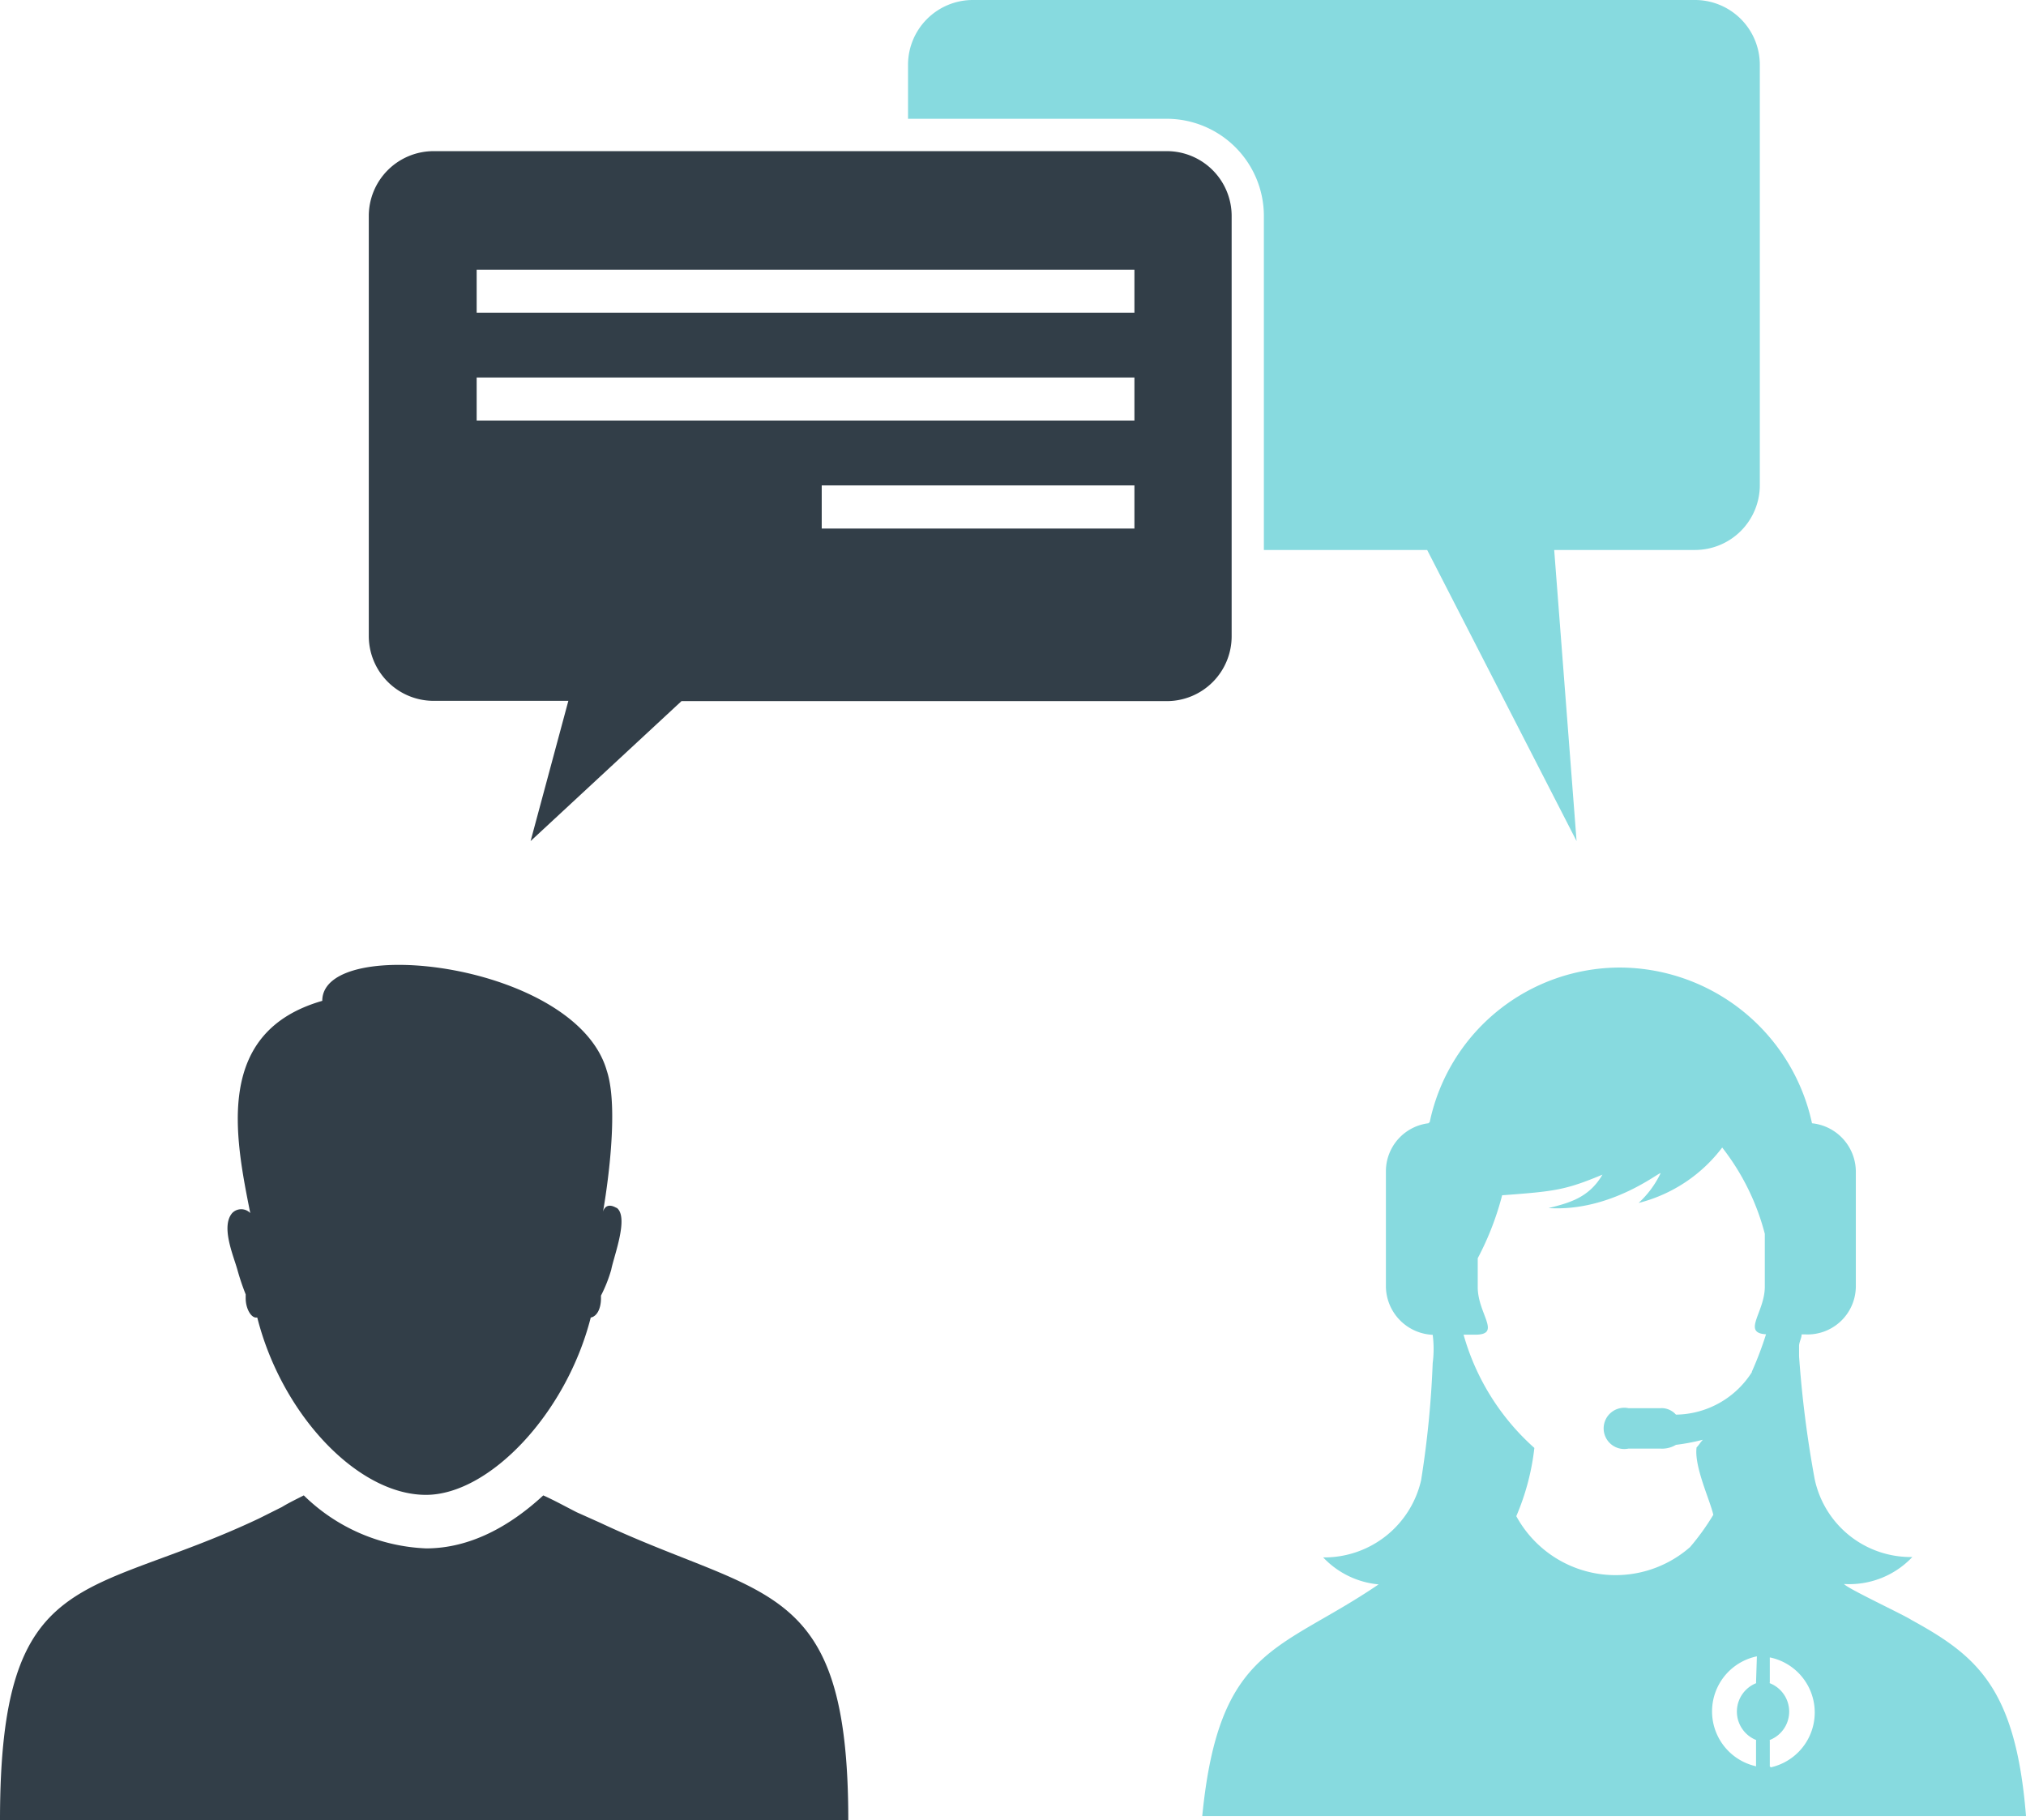
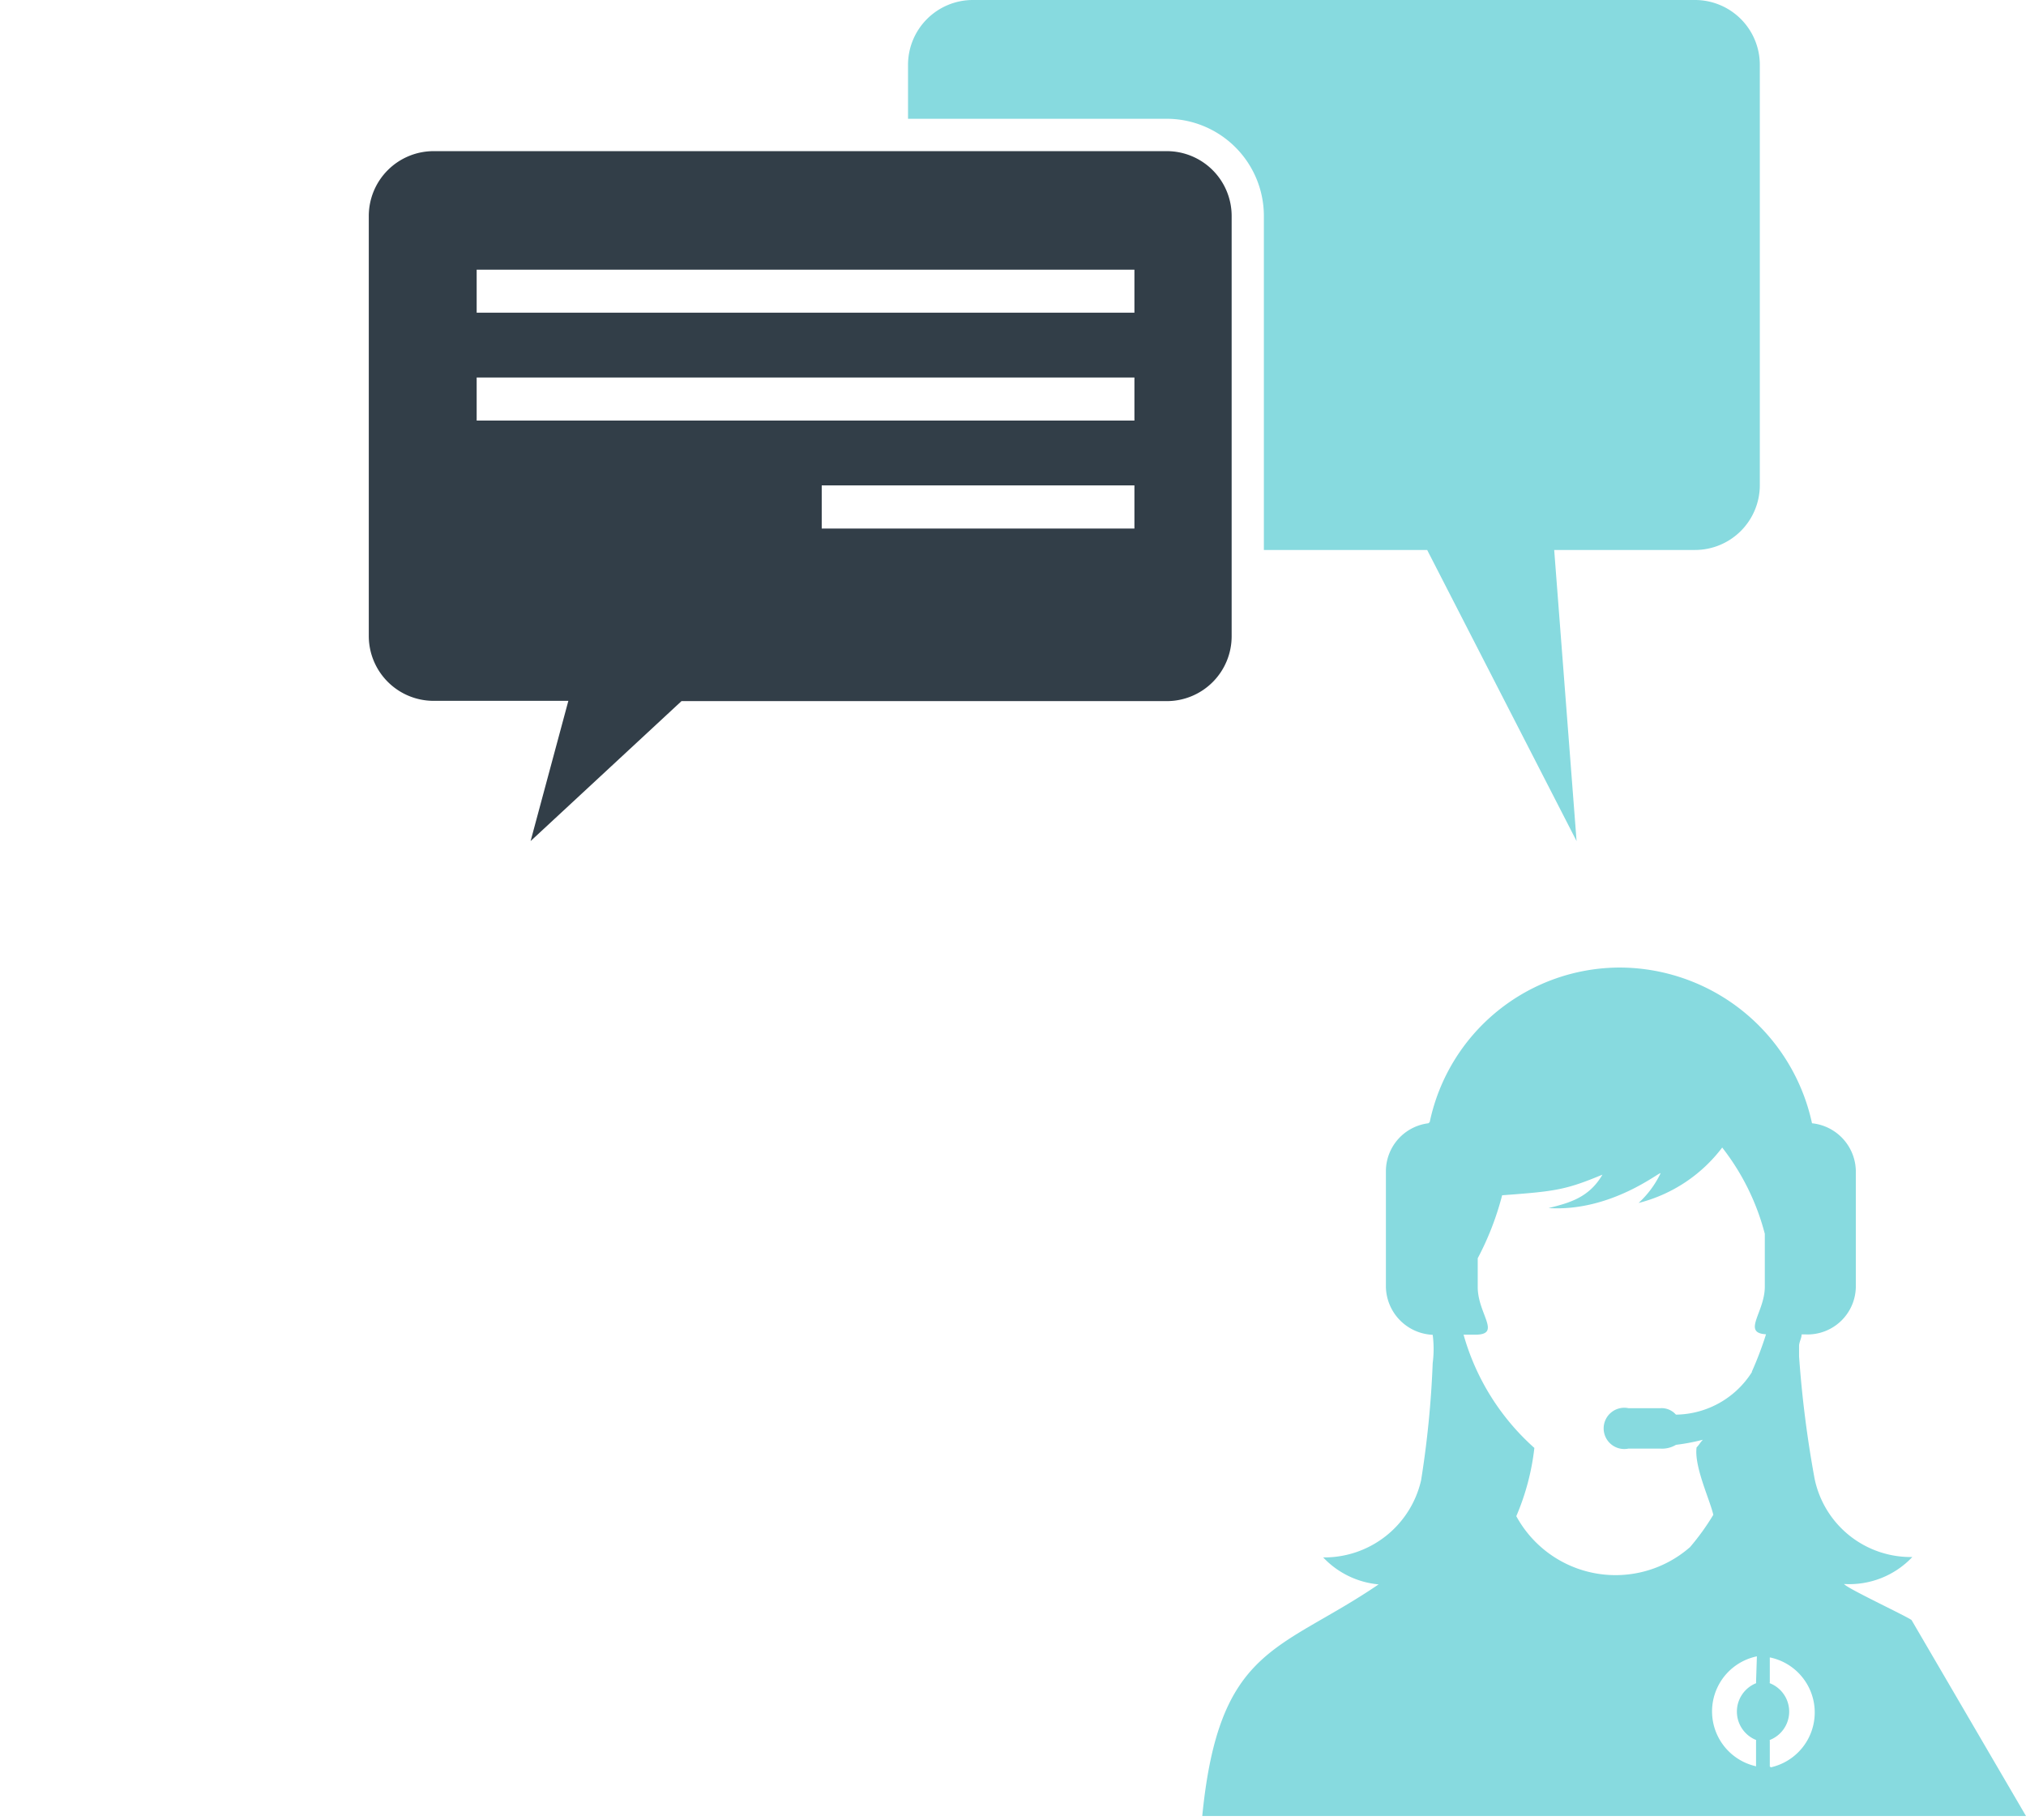
<svg xmlns="http://www.w3.org/2000/svg" viewBox="0 0 150.25 135">
  <defs>
    <style>.cls-1,.cls-2{fill:#87dadf;}.cls-1,.cls-3{fill-rule:evenodd;}.cls-3,.cls-4{fill:#323e48;}</style>
  </defs>
  <title>contact-us-anything</title>
  <g id="Capa_2" data-name="Capa 2">
    <g id="info">
-       <path class="cls-1" d="M141.76,120.15c-.57-.38-4.87-2.39-5-2.67a6.42,6.42,0,0,0,5.06-2,7.28,7.28,0,0,1-7.25-5.82,81.83,81.83,0,0,1-1.15-9.07v-.76c0-.29.19-.58.19-.86h.29a3.58,3.58,0,0,0,3.73-3.53v-8.6a3.62,3.62,0,0,0-3.25-3.53,14.63,14.63,0,0,0-14.22-11.55,14.43,14.43,0,0,0-14.13,11.46l-.1.09a3.59,3.59,0,0,0-3.15,3.53v8.6A3.63,3.63,0,0,0,106.25,99a8.16,8.16,0,0,1,0,2.1,72.72,72.72,0,0,1-.86,8.69,7.37,7.37,0,0,1-7.26,5.72,6.45,6.45,0,0,0,4.11,2c-7.35,5-11.84,4.58-13.08,17.18h61.09C149.49,125.21,146.63,122.82,141.76,120.15Zm-11.53,4.62a.08.08,0,0,1,0,.07,2.27,2.27,0,0,0,0,4.21.08.08,0,0,1,0,.07v1.82a.07.07,0,0,1,0,.06l0,0h0a4.17,4.17,0,0,1,0-8.14.07.07,0,0,1,.06,0,.09.09,0,0,1,0,.06Zm-.31-23a6.77,6.77,0,0,1-5.63,3.15,1.42,1.42,0,0,0-1.14-.48h-2.39a1.53,1.53,0,1,0,0,3h2.39a2,2,0,0,0,1.14-.28,15.32,15.32,0,0,0,2-.38c-.19.19-.28.38-.47.57-.19,1.43,1,3.91,1.24,5a17.88,17.88,0,0,1-1.72,2.39,8.38,8.38,0,0,1-12.89-2.29,17.91,17.91,0,0,0,1.34-5.06,17.65,17.65,0,0,1-5.25-8.4h.86c2,0,.19-1.53.19-3.53V93.32a21.49,21.49,0,0,0,1.81-4.67c3.91-.29,4.68-.38,7.44-1.53-1,1.72-2.48,2.1-4,2.48,4.68.29,8.31-2.77,8.31-2.58a7.23,7.23,0,0,1-1.63,2.2,11.23,11.23,0,0,0,6.2-4.11,17.54,17.54,0,0,1,3.16,6.4v3.92c0,1.9-1.72,3.43.09,3.53A26,26,0,0,1,129.92,101.73ZM131.25,131h0l0,0a.11.11,0,0,1,0-.06v-1.82a.08.08,0,0,1,0-.07,2.26,2.26,0,0,0,0-4.21.08.08,0,0,1,0-.07V123a.14.14,0,0,1,0-.06.09.09,0,0,1,.07,0,4.17,4.17,0,0,1,0,8.14Z" />
+       <path class="cls-1" d="M141.76,120.15c-.57-.38-4.87-2.39-5-2.67a6.42,6.42,0,0,0,5.06-2,7.28,7.28,0,0,1-7.25-5.82,81.83,81.83,0,0,1-1.15-9.07v-.76c0-.29.19-.58.19-.86h.29a3.58,3.58,0,0,0,3.73-3.53v-8.6a3.62,3.62,0,0,0-3.25-3.53,14.63,14.63,0,0,0-14.22-11.55,14.43,14.43,0,0,0-14.13,11.46l-.1.09a3.59,3.59,0,0,0-3.15,3.53v8.6A3.63,3.63,0,0,0,106.25,99a8.16,8.16,0,0,1,0,2.1,72.72,72.72,0,0,1-.86,8.69,7.37,7.37,0,0,1-7.26,5.72,6.45,6.45,0,0,0,4.11,2c-7.35,5-11.84,4.58-13.08,17.18h61.09Zm-11.53,4.62a.08.08,0,0,1,0,.07,2.27,2.27,0,0,0,0,4.21.08.08,0,0,1,0,.07v1.82a.07.07,0,0,1,0,.06l0,0h0a4.17,4.17,0,0,1,0-8.14.07.07,0,0,1,.06,0,.09.09,0,0,1,0,.06Zm-.31-23a6.77,6.77,0,0,1-5.63,3.15,1.42,1.42,0,0,0-1.14-.48h-2.39a1.53,1.53,0,1,0,0,3h2.39a2,2,0,0,0,1.14-.28,15.32,15.32,0,0,0,2-.38c-.19.19-.28.38-.47.57-.19,1.43,1,3.91,1.24,5a17.88,17.88,0,0,1-1.72,2.39,8.38,8.38,0,0,1-12.89-2.29,17.91,17.91,0,0,0,1.34-5.06,17.65,17.65,0,0,1-5.25-8.4h.86c2,0,.19-1.53.19-3.53V93.32a21.49,21.49,0,0,0,1.81-4.67c3.91-.29,4.68-.38,7.44-1.53-1,1.72-2.48,2.1-4,2.48,4.68.29,8.31-2.77,8.31-2.58a7.23,7.23,0,0,1-1.63,2.2,11.23,11.23,0,0,0,6.2-4.11,17.54,17.54,0,0,1,3.16,6.4v3.92c0,1.9-1.72,3.43.09,3.53A26,26,0,0,1,129.92,101.73ZM131.25,131h0l0,0a.11.11,0,0,1,0-.06v-1.82a.08.08,0,0,1,0-.07,2.26,2.26,0,0,0,0-4.21.08.08,0,0,1,0-.07V123a.14.14,0,0,1,0-.06.09.09,0,0,1,.07,0,4.17,4.17,0,0,1,0,8.14Z" />
      <path class="cls-2" d="M125.71,40.79H115.26l1.66,21.59L105.84,40.79H93.73V16a7.21,7.21,0,0,0-7.2-7.19H67.34v-4A4.81,4.81,0,0,1,72.13,0h53.58a4.81,4.81,0,0,1,4.8,4.8V36A4.81,4.81,0,0,1,125.71,40.79Z" />
-       <path class="cls-3" d="M44.49,112.93c12.22,5.75,18.42,4.12,18.42,22.07H0c0-19,6.4-16.32,19.19-22.37l1.72-.86c.47-.29,1.05-.57,1.62-.86h0a13.74,13.74,0,0,0,9.07,3.93c3.25,0,6.2-1.63,8.69-3.93.85.38,1.71.86,2.48,1.25Z" />
-       <path class="cls-3" d="M45.72,89.59h0c-.48-.29-.86-.2-1,.28,0,0,1.33-7.29.28-10.46-2.29-8-21.1-10.17-21.1-5.18-8,2.3-6.49,10-5.34,15.74a.93.93,0,0,0-1.34,0c-.86,1,.1,3.17.39,4.22A17.71,17.71,0,0,0,18.22,96v.28c0,.77.39,1.44.77,1.44h.09c1.82,7.2,7.45,13.15,12.51,13.15,4.68,0,10.4-6,12.22-13.15.47-.09.76-.67.76-1.44v-.19a10.5,10.5,0,0,0,.76-1.92c.19-1,1.34-3.93.39-4.6Z" />
      <path class="cls-4" d="M50.54,52h36a4.81,4.81,0,0,0,4.8-4.8V16a4.81,4.81,0,0,0-4.8-4.79H32.15A4.81,4.81,0,0,0,27.35,16V47.18a4.81,4.81,0,0,0,4.8,4.8h10l-2.8,10.4ZM84.13,23.19H35.35V20H84.13Zm0,8H35.35V28H84.13ZM60.94,36H84.13v3.2H60.94Z" />
    </g>
  </g>
</svg>